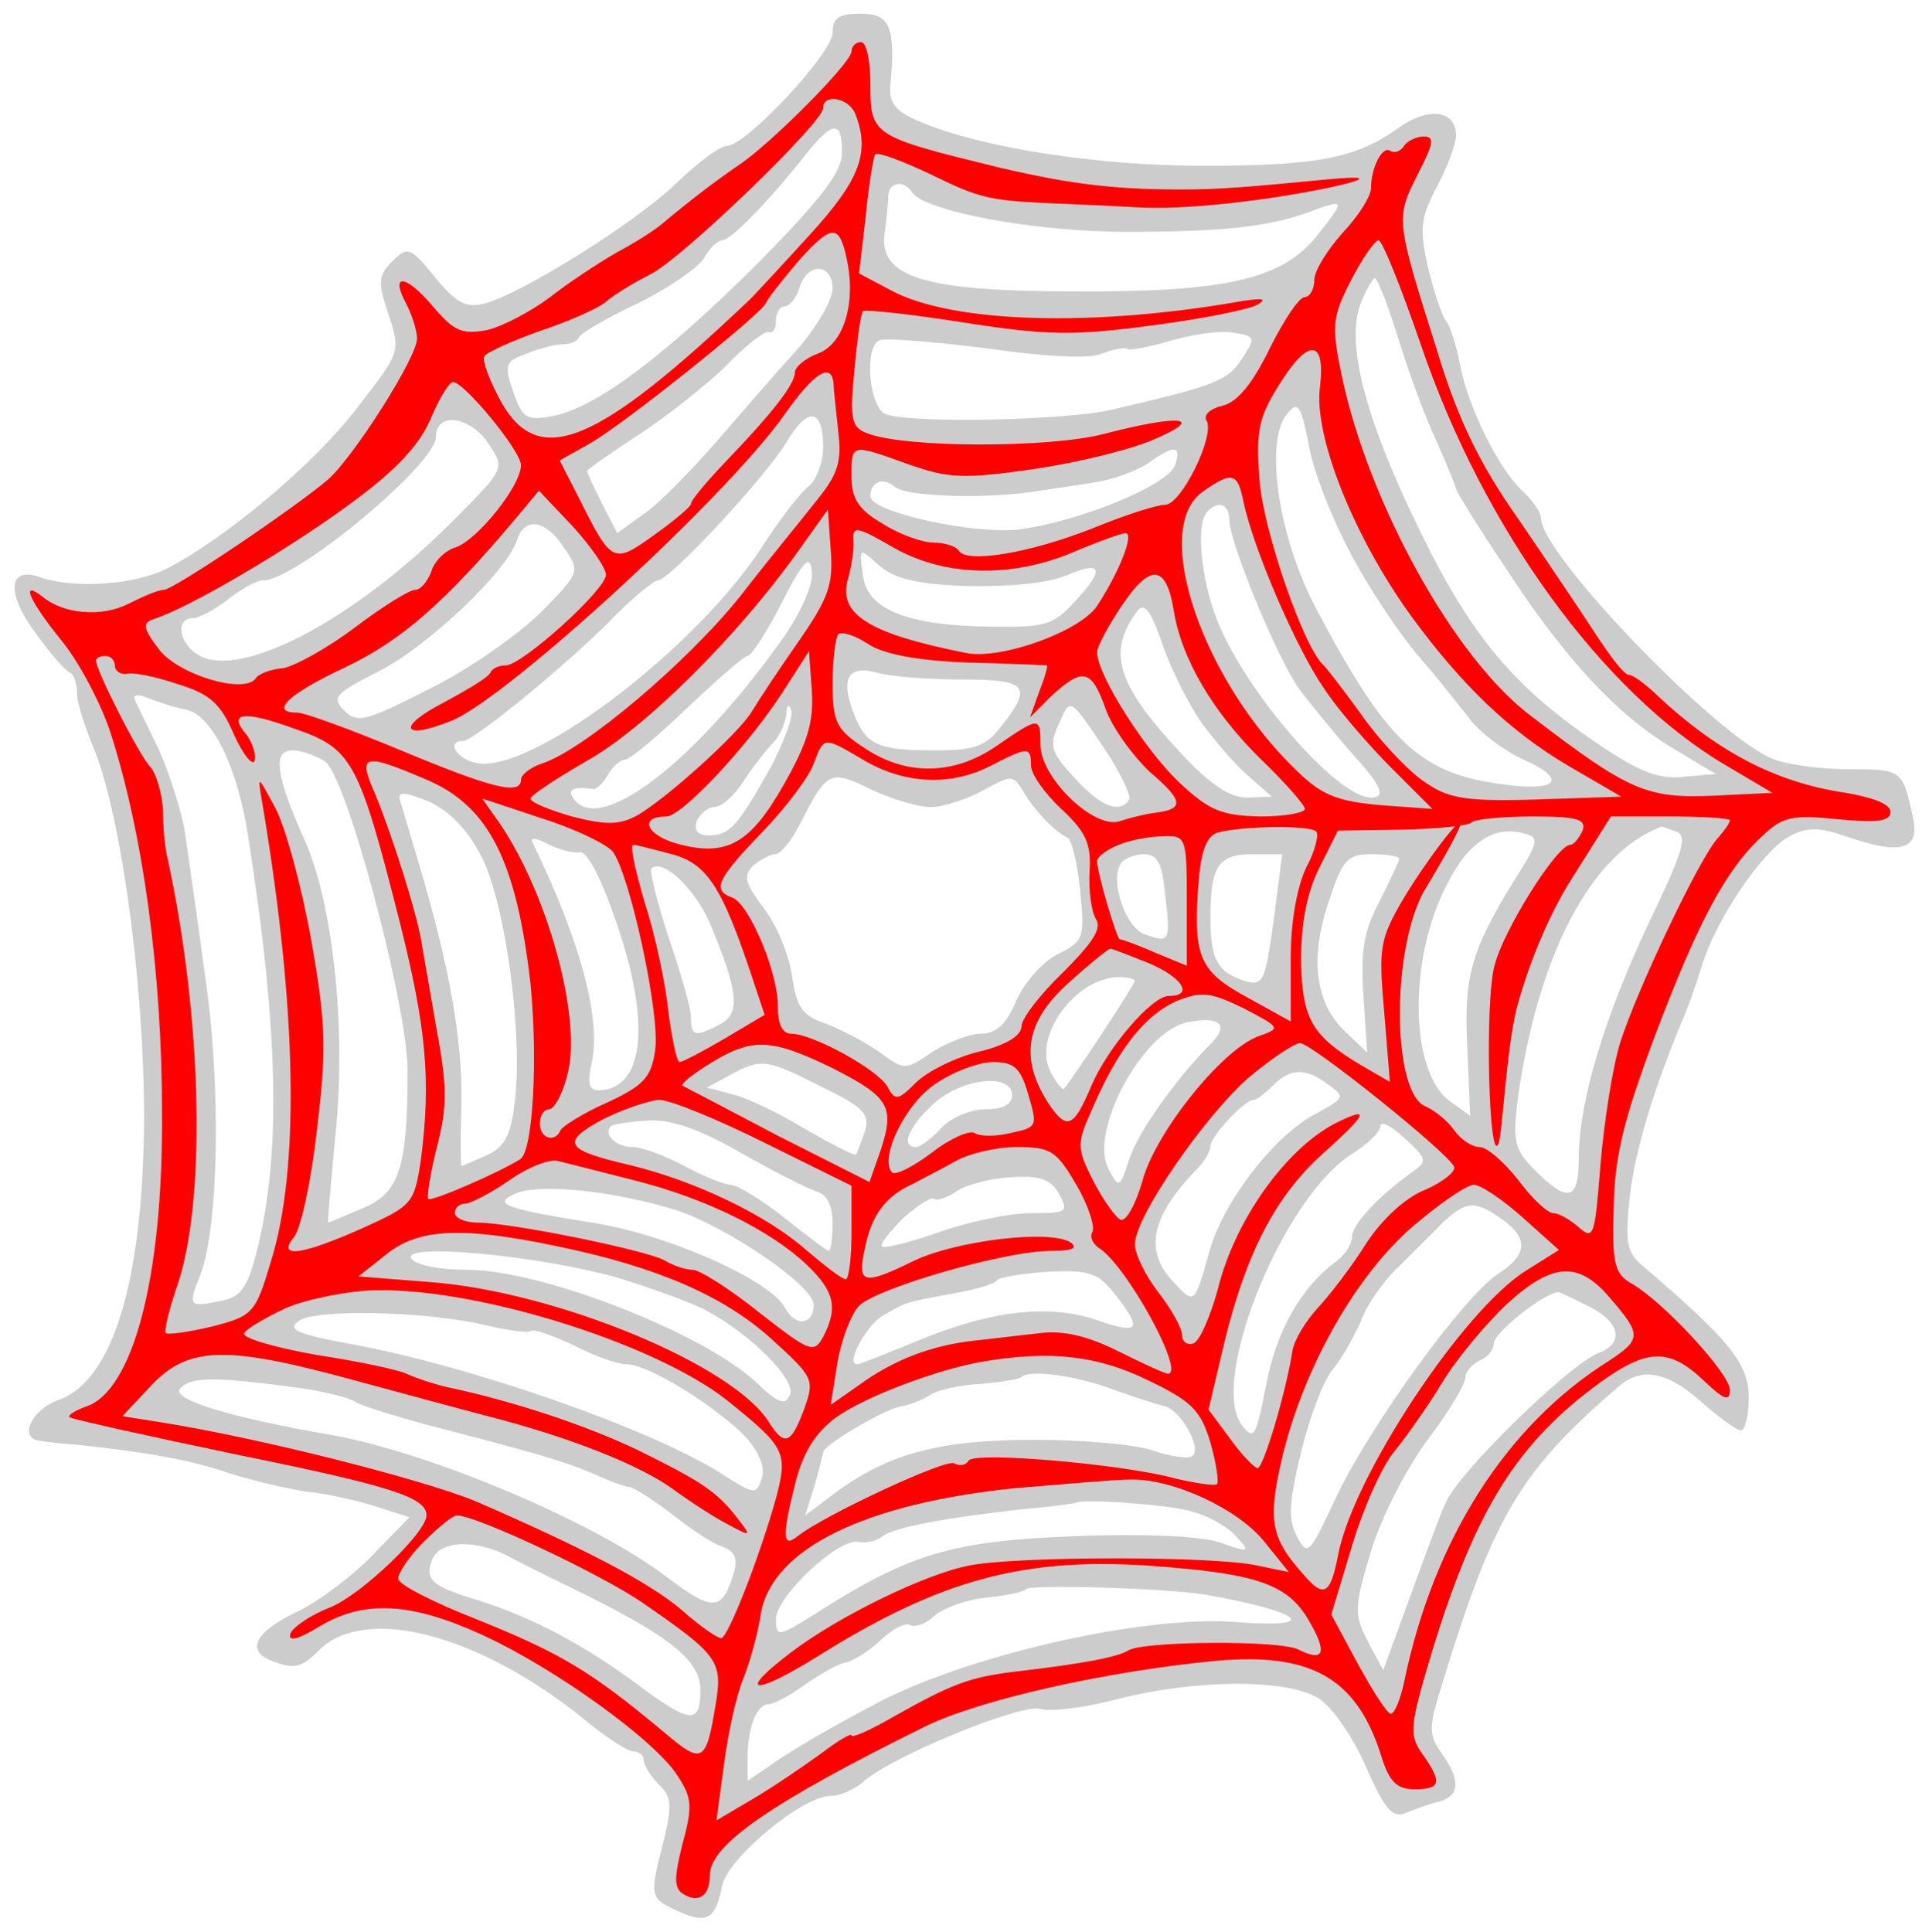
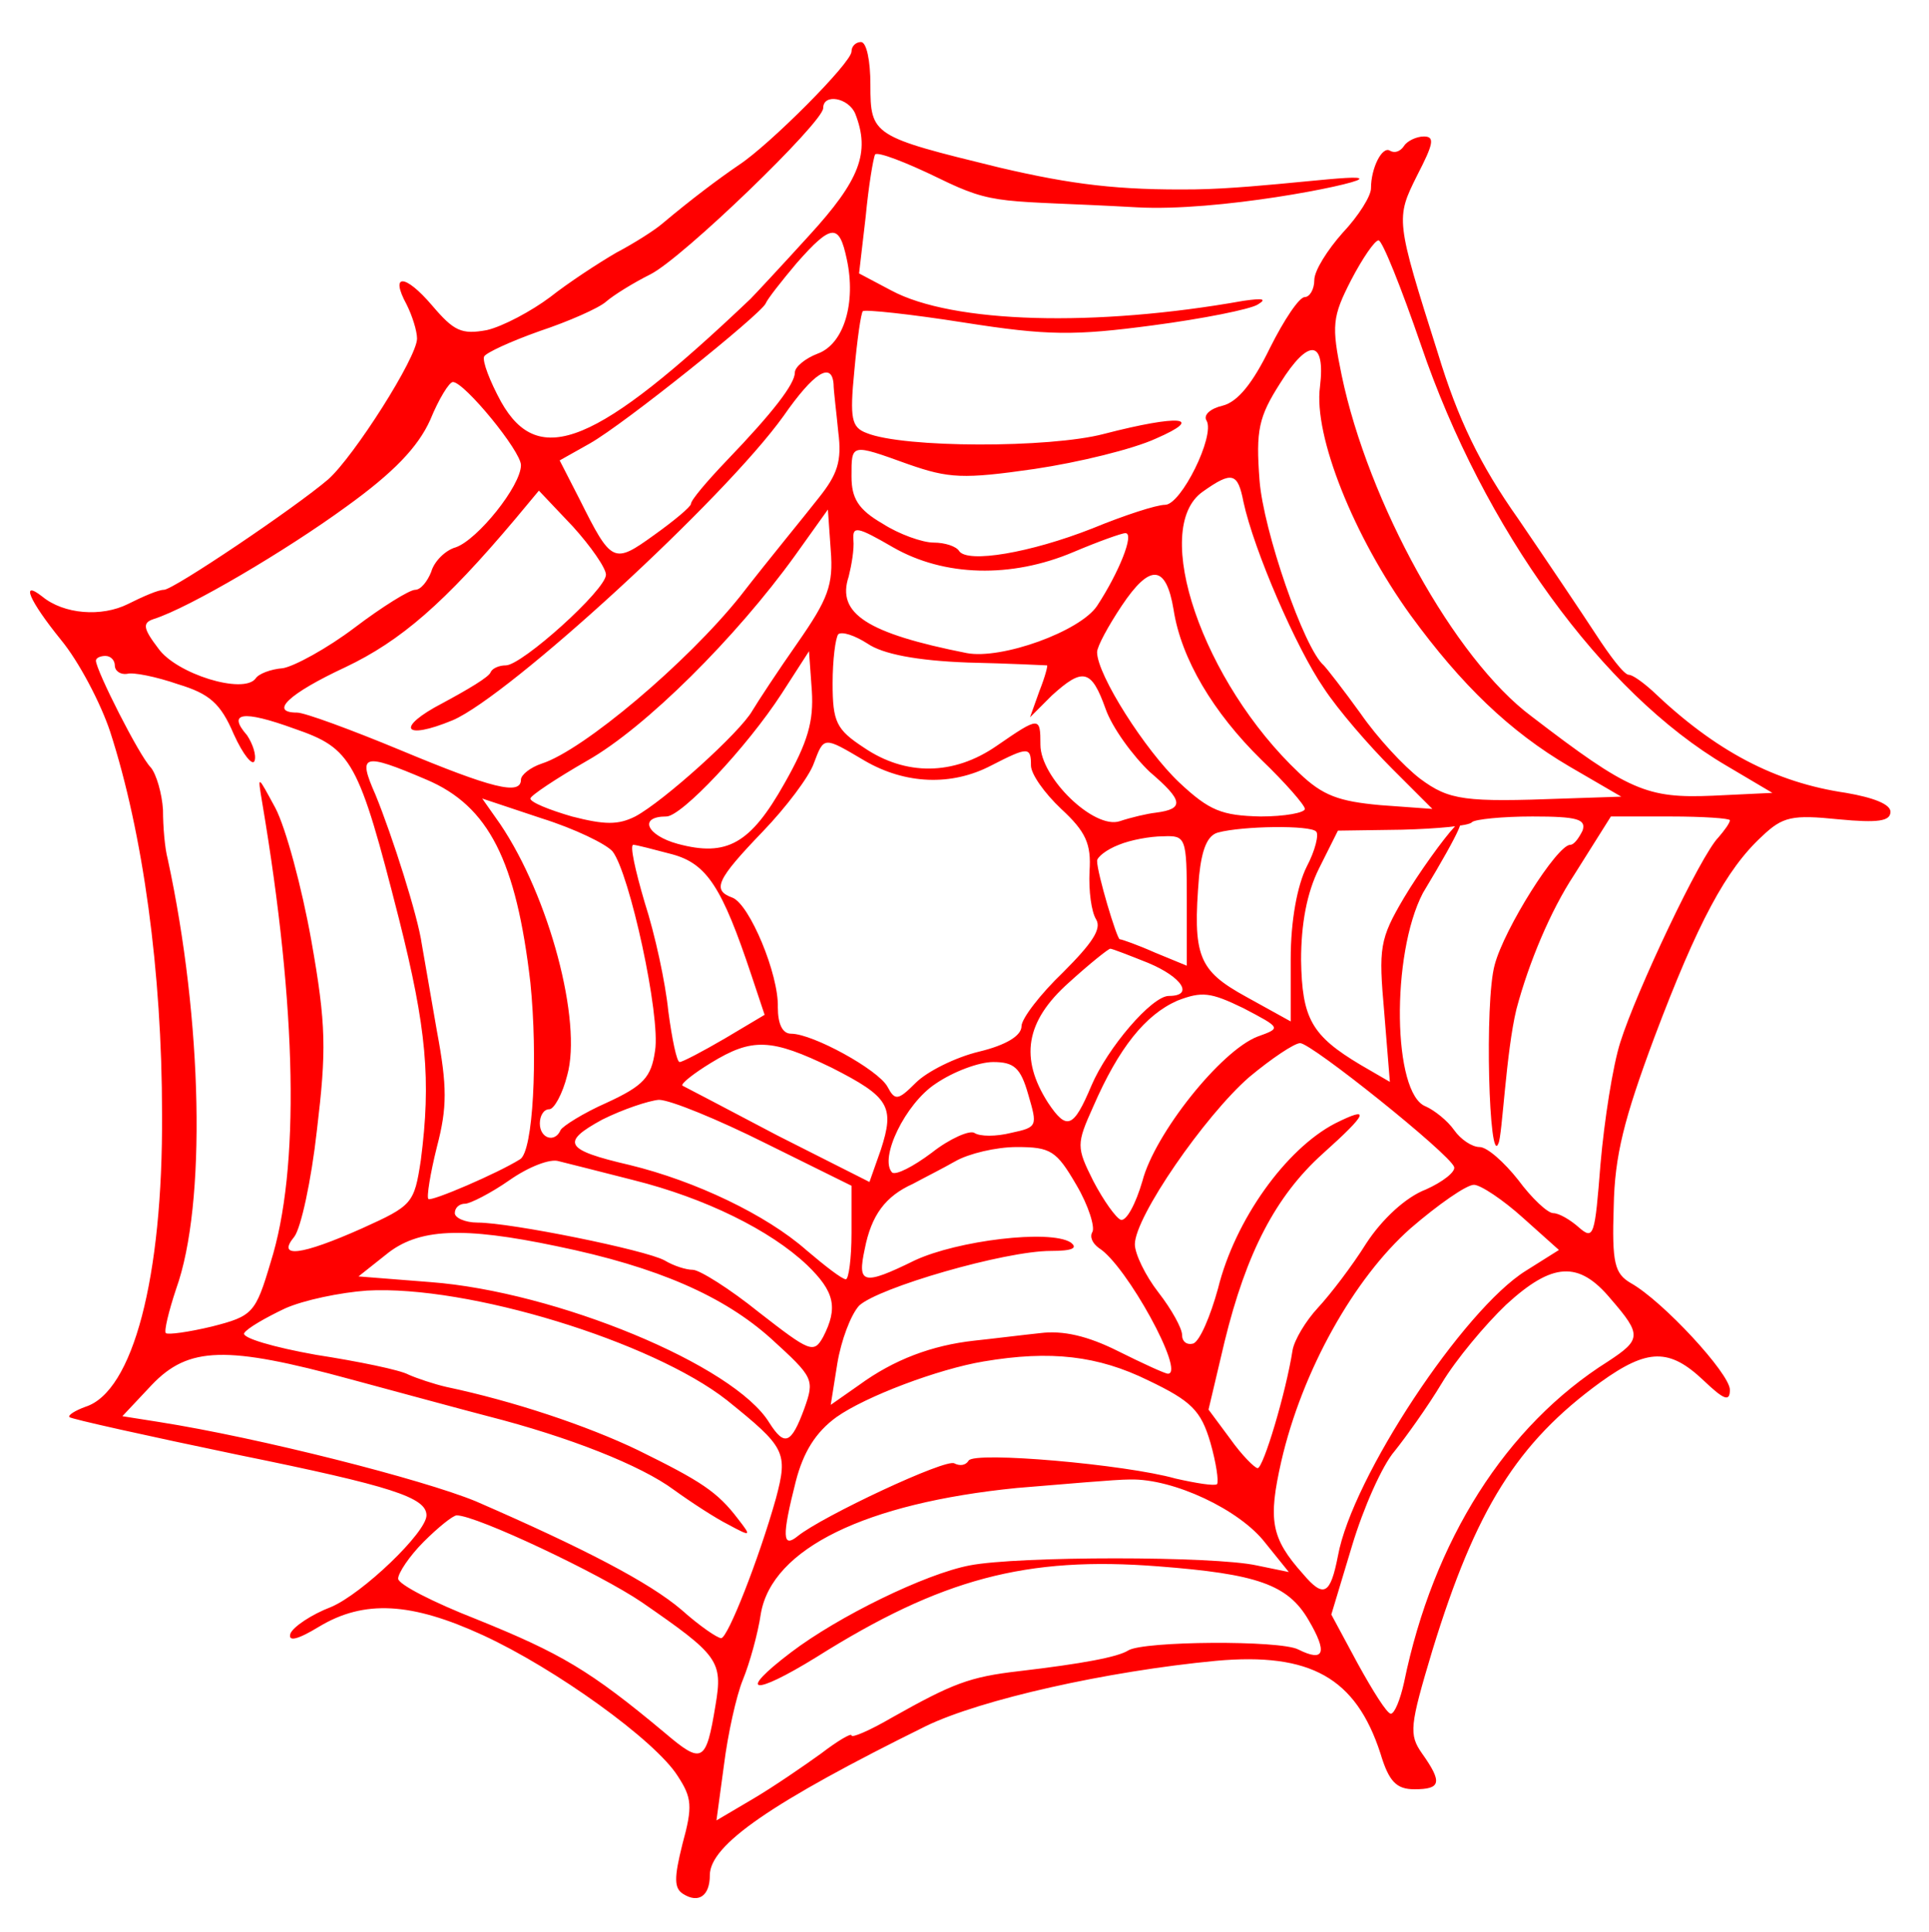
<svg xmlns="http://www.w3.org/2000/svg" version="1.1" viewBox="33.75 60.89 297 297.417" width="297" height="297.417">
  <g id="Spiderweb_Couped" fill-opacity="1" stroke-dasharray="none" stroke="none" stroke-opacity="1" fill="#ffff00">
    <title>Spiderweb Couped</title>
    <g id="Spiderweb_Couped: Layer 2">
      <title>Layer 2</title>
      <g id="Group_3">
        <g id="Graphic_5">
-           <path d="M 161.945 65.908 C 161.945 69.108 148.567 83.359 145.659 83.359 C 144.641 83.359 141.296 85.831 137.951 89.03 C 131.698 95.138 113.957 106.189 108.286 107.644 C 105.523 108.371 103.923 107.498 100.724 103.572 C 96.943 98.918 96.507 98.773 94.18 101.1 C 91.999 103.281 91.854 104.299 93.599 109.389 C 95.489 115.06 95.344 115.205 88.654 123.785 C 82.256 132.219 68.587 143.707 59.571 148.361 C 54.626 150.978 45.174 151.56 40.085 149.815 C 34.995 147.925 34.559 152.142 39.357 158.54 C 41.539 161.594 43.865 164.211 44.593 164.502 C 45.174 164.793 45.61 166.247 45.61 167.702 C 45.61 169.01 46.774 172.791 48.083 175.845 C 52.3 185.879 55.935 211.909 55.935 233.14 C 55.79 258.007 51.136 273.566 42.702 276.475 C 38.63 277.929 36.594 282.291 39.794 282.728 C 40.666 282.873 42.993 283.164 45.32 283.309 C 56.371 284.473 62.915 285.636 68.877 287.672 C 72.513 288.835 78.039 290.144 81.093 290.58 C 84.292 290.871 89.091 292.035 91.854 292.907 L 96.798 294.507 L 91.127 300.323 C 88.073 303.523 82.838 307.449 79.493 309.049 C 73.095 312.102 71.495 315.011 75.567 316.61 C 79.057 317.919 80.075 317.774 82.838 315.011 C 89.963 307.885 107.559 312.539 123.7 325.626 C 127.045 328.389 130.39 330.571 131.262 330.571 C 132.135 330.571 132.862 331.152 132.862 331.879 C 132.862 332.606 133.88 334.351 135.188 335.66 C 137.224 337.551 137.224 339.005 135.916 344.385 C 133.734 352.965 133.734 353.11 138.097 355.146 C 142.605 357.182 143.914 356.455 144.931 351.22 C 145.804 347.003 157.437 337.26 161.8 337.405 C 163.109 337.405 165.436 336.387 167.035 334.933 C 171.834 331.007 191.029 323.154 193.938 324.027 C 195.392 324.463 200.627 323.881 205.571 322.572 C 217.932 319.373 232.037 319.373 236.836 322.427 C 238.872 323.736 242.217 328.535 244.107 333.043 C 247.015 339.587 248.179 340.895 250.215 340.023 C 251.669 339.441 253.996 338.569 255.45 338.278 C 258.504 337.26 258.649 335.079 255.741 330.861 C 253.705 328.098 253.705 326.935 255.595 320.827 C 263.739 294.07 267.81 287.381 283.225 274.148 C 286.715 271.385 290.496 272.112 295.731 276.766 C 298.348 279.092 301.111 281.128 301.838 281.128 C 302.42 281.128 303.002 278.801 303.002 276.038 C 303.002 270.803 299.802 267.023 286.86 255.971 C 284.097 253.644 283.952 252.335 284.679 245.064 C 285.551 237.939 288.169 229.068 292.822 217.871 C 293.549 216.271 294.858 212.636 295.731 209.728 C 297.912 202.457 305.038 191.986 309.255 189.66 C 312.018 188.206 313.763 188.206 318.416 189.805 C 326.414 192.568 329.322 191.696 328.305 186.897 C 326.705 179.335 326.56 179.335 318.416 179.335 C 314.053 179.335 308.528 178.608 306.346 177.59 C 297.476 173.664 271.01 146.18 271.01 140.654 C 271.01 139.781 269.701 137.891 268.101 136.436 C 264.611 133.237 259.667 123.494 258.504 116.805 C 257.922 114.042 257.049 110.988 256.322 110.261 C 255.741 109.389 254.432 105.608 253.559 101.827 C 252.251 95.865 252.541 94.265 255.013 89.612 C 256.613 86.558 257.922 83.068 257.922 81.759 C 257.922 77.833 253.705 77.251 249.051 80.596 C 242.507 85.249 236.691 86.412 218.95 86.412 C 202.517 86.412 185.067 83.649 175.615 79.723 C 171.689 78.124 170.671 76.815 170.816 74.343 C 171.689 65.036 170.816 63 166.308 63 C 162.963 63 161.945 63.582 161.945 65.908 Z M 62.479 170.174 L 62.479 170.174 C 66.405 171.046 70.332 179.044 71.931 189.514 C 76.73 220.052 77.021 238.811 73.24 253.789 C 71.786 259.315 70.768 260.624 67.714 261.206 C 62.77 262.224 62.624 262.078 64.66 256.989 C 67.423 249.572 67.86 227.614 65.242 210.6 C 64.079 201.73 62.624 191.986 62.188 188.787 C 61.607 185.588 59.861 180.062 58.262 176.427 C 56.517 172.791 54.772 169.301 54.481 168.574 C 54.19 167.847 55.063 167.702 56.662 168.429 C 58.262 169.01 60.734 169.883 62.479 170.174 Z M 83.856 178.172 L 83.856 178.172 C 87.2 180.789 96.507 215.69 96.507 225.724 C 96.507 240.847 95.198 244.628 89.527 246.955 C 86.764 248.118 84.437 249.136 84.292 249.136 C 84.146 249.136 84.728 242.738 85.455 235.03 C 87.055 219.18 85.019 199.984 80.656 190.241 C 76.148 180.208 75.712 176.427 78.766 176.427 C 80.22 176.427 82.547 177.299 83.856 178.172 Z M 107.85 192.714 L 107.85 192.714 C 111.631 199.984 114.394 220.925 112.939 231.104 C 112.358 235.757 111.34 237.648 108.577 238.811 C 106.686 239.684 104.941 240.411 104.796 240.411 C 104.65 240.411 104.65 236.048 104.796 230.668 C 104.941 221.07 103.051 210.018 98.252 193.877 C 96.943 189.514 95.635 185.006 95.344 184.134 C 94.907 182.68 96.071 182.825 99.706 184.279 C 102.905 185.733 105.668 188.496 107.85 192.714 Z M 122.973 192.132 L 122.973 192.132 C 124.137 191.841 126.318 196.058 128.79 203.329 C 134.025 218.744 132.862 228.632 125.882 228.777 C 124.427 228.777 124.137 227.614 124.864 224.415 C 126.318 217.726 123.119 205.801 115.702 190.532 C 115.411 189.805 116.429 189.951 118.029 190.823 C 119.774 191.696 121.955 192.277 122.973 192.132 Z M 143.041 203.038 L 143.041 203.038 C 147.404 213.508 147.84 216.853 144.641 218.598 C 140.714 220.634 140.133 220.489 140.133 217.435 C 140.133 216.126 138.533 210.6 136.643 205.074 C 134.898 199.694 133.734 195.04 134.025 194.604 C 135.77 193.004 140.714 197.658 143.041 203.038 Z M 174.161 90.484 L 174.161 90.484 C 176.051 93.393 192.92 96.592 207.316 96.592 C 222.585 96.592 229.565 95.719 235.673 93.393 C 240.908 91.502 240.908 91.647 236.545 97.173 C 231.165 103.863 222.731 105.899 199.027 105.753 C 176.051 105.753 169.071 103.572 169.944 96.883 C 170.234 94.701 170.525 91.938 170.525 90.92 C 170.671 88.885 172.997 88.594 174.161 90.484 Z M 224.912 116.223 L 224.912 116.223 C 222.731 119.568 220.695 120.295 205.135 123.93 C 197.864 125.675 173.87 126.112 170.089 124.658 C 167.617 123.64 166.744 114.624 169.071 113.315 C 169.798 112.879 177.069 113.46 185.212 114.478 C 194.374 115.787 201.354 116.223 203.39 115.351 C 205.28 114.624 207.025 114.333 207.316 114.624 C 207.607 114.915 210.661 114.333 214.151 113.315 C 217.641 112.297 222.003 111.715 223.894 112.152 C 227.093 112.733 227.093 112.879 224.912 116.223 Z M 214.732 132.365 L 214.732 132.365 C 214.005 135.419 200.336 141.09 190.738 142.399 C 184.049 143.271 167.762 139.781 167.762 137.309 C 167.762 135.128 169.653 134.255 171.543 135.855 C 173.434 137.454 186.376 137.745 193.938 136.436 C 195.973 136.146 199.754 135.564 202.517 135.128 C 205.28 134.691 208.77 133.383 210.515 132.219 C 214.587 129.311 215.605 129.456 214.732 132.365 Z M 163.4 84.377 L 163.4 84.377 C 163.4 87.285 160.346 91.357 150.748 101.1 C 136.352 115.496 125.591 123.64 118.902 124.948 C 114.83 125.675 114.248 125.385 112.794 121.313 C 111.34 117.096 111.485 116.514 114.83 115.351 C 116.866 114.478 119.338 113.897 120.501 113.897 C 121.519 113.897 122.682 113.46 122.973 112.733 C 123.264 112.152 127.19 109.825 131.844 107.644 C 136.352 105.462 141.005 102.263 142.023 100.809 C 142.896 99.209 144.204 97.9 144.931 97.9 C 146.24 97.9 152.057 91.938 157.583 84.958 C 161.945 79.432 163.4 79.287 163.4 84.377 Z M 161.945 105.317 L 161.945 105.317 C 161.945 107.062 159.473 111.279 156.565 114.624 C 153.511 117.968 147.985 124.367 144.204 128.729 C 140.278 133.237 135.334 138.327 133.007 139.927 L 128.79 142.98 L 126.463 138.472 C 125.155 135.855 124.137 133.674 124.137 133.383 C 124.137 133.237 127.772 130.62 132.28 127.711 C 136.643 124.803 142.75 120.004 145.659 117.096 C 148.567 114.042 151.475 111.861 152.057 112.006 C 152.784 112.297 153.22 111.424 153.22 110.261 C 153.22 109.098 153.802 108.08 154.529 108.08 C 155.256 108.08 156.42 106.771 156.856 105.171 C 158.019 101.245 161.945 101.391 161.945 105.317 Z M 160.491 129.747 L 160.491 129.747 C 160.491 132.074 159.473 134.837 158.165 135.855 C 156.856 136.873 153.657 141.09 151.039 145.162 C 140.714 161.012 114.975 180.498 106.832 178.317 C 103.923 177.59 102.469 174.972 105.087 174.972 C 106.686 174.972 121.664 162.757 128.499 155.632 C 131.408 152.723 134.461 150.251 135.043 150.251 C 136.788 150.251 151.33 134.691 154.82 129.02 C 158.165 123.349 160.491 123.785 160.491 129.747 Z M 120.647 145.307 L 120.647 145.307 C 123.119 148.942 122.973 149.088 117.156 155.05 C 113.812 158.395 106.25 163.775 100.142 166.829 C 90.109 171.919 88.8 172.355 86.764 170.319 C 84.728 168.283 85.31 167.702 92.144 164.211 C 99.561 160.431 111.776 148.942 113.376 143.998 C 114.539 140.363 117.884 140.944 120.647 145.307 Z M 109.013 129.311 L 109.013 129.311 C 111.485 132.946 111.485 133.092 103.633 140.944 C 88.654 156.068 71.204 165.375 64.515 161.885 C 61.316 160.14 60.589 156.068 63.497 156.068 C 64.369 156.068 66.842 154.759 68.877 153.16 C 70.913 151.56 73.24 150.251 74.258 150.251 C 79.348 150.251 100.87 132.365 100.87 128.148 C 100.87 124.221 106.25 124.948 109.013 129.311 Z M 154.529 158.831 L 154.529 158.831 C 140.714 178.463 125.736 189.805 121.955 183.698 C 121.083 182.389 122.101 181.953 125.155 182.389 C 125.591 182.389 126.609 181.516 127.336 180.208 C 128.063 178.899 129.226 177.881 129.953 177.881 C 130.68 177.881 135.043 174.245 139.551 169.883 C 144.204 165.52 148.276 161.885 148.858 161.885 C 149.439 161.885 151.766 158.249 154.093 153.741 C 157.437 147.197 158.455 146.18 158.746 148.797 C 159.037 150.688 157.292 154.759 154.529 158.831 Z M 182.595 151.124 L 182.595 151.124 C 189.139 151.269 194.956 150.688 197.864 149.524 C 203.535 147.052 203.971 148.506 199.027 153.741 C 195.973 157.086 194.519 157.522 186.376 157.377 C 173.434 157.231 167.181 154.759 166.599 149.379 C 166.017 145.162 166.017 145.162 169.071 147.925 C 171.398 149.96 174.742 150.833 182.595 151.124 Z M 182.013 165.52 L 182.013 165.52 C 191.902 165.52 192.774 166.538 187.975 172.646 C 185.503 175.845 183.904 176.427 177.505 176.427 C 168.78 176.427 167.035 175.554 165.145 170.61 C 163.109 165.229 164.418 163.194 168.926 164.502 C 171.107 165.084 176.924 165.52 182.013 165.52 Z M 152.493 178.899 L 152.493 178.899 C 147.258 188.206 146.095 189.514 142.896 189.514 C 141.151 189.514 140.569 188.787 141.005 187.333 C 141.587 186.17 142.75 185.152 143.768 185.152 C 144.786 185.152 146.822 183.407 148.276 181.08 C 149.73 178.899 151.766 176.281 152.784 175.263 C 153.802 174.245 154.675 172.209 154.82 170.901 C 154.82 169.447 155.256 169.156 155.547 170.174 C 155.983 171.046 154.529 174.972 152.493 178.899 Z M 249.051 113.024 L 249.051 113.024 C 250.651 118.259 253.268 125.385 255.013 129.02 C 256.613 132.656 257.922 135.855 257.922 136.146 C 257.922 136.436 261.266 141.962 265.484 148.215 C 274.645 162.321 282.788 171.046 291.368 176.136 L 297.912 180.062 L 292.968 180.498 C 289.332 180.935 286.279 179.771 280.607 175.99 C 267.083 166.974 260.539 159.267 252.541 142.98 C 243.962 125.53 240.908 113.751 243.235 107.644 C 244.107 105.462 245.125 103.717 245.416 103.717 C 245.852 103.717 247.452 107.934 249.051 113.024 Z M 242.362 147.343 L 242.362 147.343 C 245.27 152.578 249.778 159.267 252.396 162.176 C 255.013 165.229 258.358 169.447 259.958 171.482 C 261.412 173.518 265.193 176.427 268.392 177.881 C 275.518 181.08 273.336 182.97 264.175 181.516 C 252.105 179.771 247.015 174.682 236.4 154.614 C 230.583 143.707 228.402 128.875 231.892 124.658 C 233.637 122.476 234.073 123.203 235.382 130.038 C 236.254 134.401 239.454 142.108 242.362 147.343 Z M 223.021 140.944 L 223.021 140.944 C 223.021 144.289 230.292 162.03 233.782 166.974 C 235.527 169.301 239.017 173.518 241.49 176.427 C 246.434 181.807 247.306 183.698 244.834 183.698 C 239.599 183.698 225.493 167.411 221.131 156.359 C 218.659 150.106 217.786 141.381 219.677 139.636 C 221.276 137.891 223.021 138.472 223.021 140.944 Z M 218.659 172.064 L 218.659 172.064 C 220.695 174.827 223.894 178.608 225.93 180.353 L 229.565 183.552 L 225.784 183.698 C 223.021 183.698 219.968 181.662 215.169 176.427 C 205.717 166.247 204.117 161.158 208.916 154.905 C 209.934 153.596 210.952 154.905 212.697 159.994 C 214.005 163.921 216.768 169.301 218.659 172.064 Z M 203.971 176.427 L 203.971 176.427 C 206.298 179.917 207.898 183.407 207.607 183.988 C 206.153 186.315 203.099 185.006 199.173 180.644 C 195.537 176.717 195.246 175.7 196.701 172.5 C 198.591 168.283 198.3 167.992 203.971 176.427 Z M 177.069 185.152 L 177.069 185.152 C 178.959 185.152 182.595 183.988 185.212 182.534 C 189.43 180.208 189.72 180.208 191.175 182.534 C 192.774 185.443 196.264 189.078 198.009 189.805 C 198.736 189.951 199.609 193.731 200.045 197.949 C 200.772 205.365 200.627 205.801 196.555 207.837 C 194.228 209 191.32 212.345 190.157 215.108 C 188.703 218.598 187.103 220.052 184.776 220.052 C 183.031 220.052 179.687 221.361 177.36 222.815 C 173.143 225.724 172.997 225.724 169.071 222.815 C 166.744 221.216 163.109 219.325 160.782 218.453 C 157.292 217.289 156.42 215.981 155.692 211.182 C 155.256 207.982 153.366 203.329 151.33 200.712 C 148.422 196.785 148.131 195.767 149.73 194.168 C 150.748 193.295 152.348 192.423 153.075 192.423 C 153.947 192.423 155.692 190.241 157.001 187.624 C 161.073 179.626 161.509 179.335 167.762 182.389 C 170.816 183.843 175.033 185.152 177.069 185.152 Z M 267.229 195.913 L 267.229 195.913 C 260.249 207.11 259.085 211.182 259.667 222.234 L 260.103 232.704 L 256.904 230.377 C 250.796 225.869 250.506 208.419 256.613 196.931 C 259.812 190.532 263.884 187.915 268.392 189.223 C 270.719 189.805 270.719 190.387 267.229 195.913 Z M 291.804 188.933 L 291.804 188.933 C 293.695 189.514 292.822 192.132 287.587 203.038 C 280.753 217.58 276.826 230.522 276.826 239.248 C 276.826 245.646 275.227 246.228 270.137 241.138 C 266.938 237.939 266.647 236.63 267.374 230.522 C 270.428 207.982 278.717 192.277 289.478 188.206 C 289.623 188.06 290.641 188.496 291.804 188.933 Z M 249.197 193.15 L 249.197 193.15 C 249.197 193.441 247.743 196.494 246.143 199.694 C 243.671 204.347 243.235 207.401 243.671 214.236 L 244.252 222.961 L 240.908 219.761 C 236.254 215.399 235.382 208.564 238.29 199.839 C 240.472 193.15 241.199 192.423 244.98 192.423 C 247.306 192.423 249.197 192.714 249.197 193.15 Z M 229.856 202.602 L 229.856 202.602 C 228.547 212.054 228.256 212.781 225.348 211.909 C 221.276 210.6 220.113 208.71 220.113 202.311 C 220.113 194.313 221.276 192.423 226.511 192.423 L 231.165 192.423 L 229.856 202.602 Z M 213.133 198.53 L 213.133 198.53 C 214.005 205.947 213.86 206.092 210.079 204.783 C 207.171 203.911 204.553 196.64 206.298 193.877 C 206.734 193.15 208.334 192.423 209.934 192.423 C 211.97 192.423 212.697 193.877 213.133 198.53 Z M 208.479 211.909 L 208.479 211.909 C 208.479 212.49 198.591 227.469 197.573 228.487 C 197.282 228.777 196.41 227.614 195.537 226.014 C 192.629 220.634 199.173 211.473 206.007 211.327 C 207.316 211.327 208.479 211.618 208.479 211.909 Z M 220.404 221.361 L 220.404 221.361 C 214.878 226.887 209.061 235.03 207.607 239.393 C 206.153 243.901 206.007 243.901 204.408 240.847 C 201.354 235.176 209.643 219.761 216.477 218.307 C 221.422 217.289 223.021 218.598 220.404 221.361 Z M 160.2 228.196 L 160.2 228.196 C 166.744 231.395 167.762 232.413 166.89 235.176 C 166.308 236.775 165.726 238.375 165.581 238.666 C 165.436 238.957 161.8 237.066 157.728 234.74 C 153.657 232.267 148.567 229.795 146.386 229.359 L 142.605 228.341 L 146.095 226.451 C 150.894 223.833 151.621 223.833 160.2 228.196 Z M 238.29 227.905 L 238.29 227.905 C 240.908 229.795 240.762 229.941 236.545 232.267 C 230.147 235.467 222.149 245.791 219.968 253.499 C 217.641 261.933 217.641 261.787 214.296 258.152 C 209.788 253.353 211.097 247.973 218.223 240.702 C 219.24 239.684 220.113 238.084 220.113 237.357 C 220.113 235.903 225.348 230.232 226.802 230.232 C 227.238 230.232 228.547 229.214 229.711 228.05 C 232.474 225.287 234.8 225.287 238.29 227.905 Z M 251.087 241.429 L 251.087 241.429 C 245.998 245.064 241.926 249.427 241.926 251.317 C 241.926 252.481 240.762 254.226 239.308 255.244 C 234.073 259.17 230.292 265.714 228.693 274.148 C 227.093 282.291 226.802 282.728 224.912 280.256 C 219.822 273.276 231.601 244.628 242.217 238.375 C 244.398 236.921 246.288 235.176 246.288 234.303 C 246.288 233.431 247.888 234.158 250.069 236.194 C 253.559 239.393 253.559 239.684 251.087 241.429 Z M 189.575 229.504 L 189.575 229.504 C 189.575 230.959 188.121 231.686 185.503 231.686 C 183.177 231.686 180.123 232.995 178.669 234.594 C 177.214 236.194 175.469 237.503 174.742 237.503 C 172.416 237.503 173.579 234.449 177.36 230.959 C 181.722 226.887 189.575 226.014 189.575 229.504 Z M 147.549 238.23 L 147.549 238.23 C 152.639 241.138 158.019 243.901 159.473 244.337 C 161.073 244.773 161.945 246.518 161.945 249.281 C 161.945 251.608 161.655 253.499 161.364 253.499 C 161.073 253.499 158.019 251.172 154.529 248.409 C 151.039 245.646 147.258 243.319 146.24 243.319 C 145.368 243.319 142.023 242.011 139.115 240.411 C 136.061 238.811 132.571 237.503 131.117 237.503 C 128.645 237.503 126.609 235.612 127.772 234.303 C 128.063 234.012 130.68 233.576 133.298 233.431 C 136.788 233.14 141.151 234.594 147.549 238.23 Z M 196.846 244.773 L 196.846 244.773 C 198.3 247.536 198.009 247.682 192.483 247.682 C 189.284 247.682 182.886 248.991 178.378 250.59 C 173.87 252.19 169.798 253.208 169.507 252.772 C 169.216 252.481 170.671 250.59 172.852 248.409 C 175.179 246.373 177.214 245.064 177.651 245.501 C 177.942 245.791 179.541 245.355 180.995 244.337 C 182.45 243.319 186.23 242.301 189.43 242.156 C 193.938 241.865 195.537 242.447 196.846 244.773 Z M 205.426 260.188 L 205.426 260.188 C 209.788 265.714 209.207 266.441 202.517 264.114 C 195.101 261.642 186.23 262.66 174.742 267.459 C 170.089 269.349 166.163 270.949 165.726 270.949 C 163.836 270.949 167.181 264.841 169.798 263.387 C 173.434 261.351 172.706 261.497 180.559 260.042 C 183.904 259.461 186.958 258.588 187.248 258.007 C 187.539 257.57 191.175 256.989 195.101 256.698 C 201.499 256.407 202.808 256.843 205.426 260.188 Z M 137.951 247.246 L 137.951 247.246 C 145.804 249.863 159.037 258.879 159.037 261.787 C 159.037 264.841 156.274 265.277 154.675 262.369 C 152.493 258.007 136.352 250.881 124.864 249.136 C 111.194 246.955 109.449 246.228 113.23 244.628 C 117.011 243.028 128.645 244.337 137.951 247.246 Z M 264.902 248.554 L 264.902 248.554 C 269.119 251.463 268.974 254.08 264.466 256.989 C 259.085 260.479 244.834 280.256 239.599 291.162 C 235.382 300.178 235.091 300.614 233.492 297.56 C 232.037 294.943 232.183 292.325 234.073 284.473 C 235.382 279.092 237.563 273.276 239.017 271.676 C 240.326 270.076 242.217 266.732 243.235 264.405 C 244.107 261.933 246.725 258.152 248.906 256.116 C 251.087 253.935 254.141 250.881 255.741 249.281 C 259.376 245.791 260.83 245.646 264.902 248.554 Z M 128.645 257.57 L 128.645 257.57 C 133.88 259.17 139.987 261.351 142.459 262.66 C 149.294 266.295 156.274 273.276 155.402 275.602 C 154.675 277.347 153.657 277.056 150.312 273.857 C 142.169 266.15 117.156 256.407 105.668 256.407 C 101.451 256.407 97.67 255.68 97.089 254.662 C 95.489 252.19 116.72 254.226 128.645 257.57 Z M 278.717 262.224 L 278.717 262.224 C 283.225 264.55 283.806 267.75 279.88 269.204 C 275.372 270.949 258.067 287.817 256.322 292.325 C 255.304 294.507 252.832 301.341 250.651 307.304 L 246.725 318.065 L 244.398 313.702 C 242.217 309.485 242.217 308.467 244.834 299.742 C 246.434 294.507 250.215 287.09 253.559 282.582 C 256.759 278.365 259.376 274.003 259.376 272.985 C 259.376 272.112 260.394 270.949 261.557 270.367 C 262.721 269.931 263.739 268.768 263.739 267.75 C 263.739 266.005 272.318 259.315 273.918 259.897 C 274.354 260.042 276.39 261.06 278.717 262.224 Z M 108.722 264.987 L 108.722 264.987 C 111.921 265.714 114.975 266.15 115.411 265.859 C 115.993 265.423 118.902 266.586 122.101 268.04 C 125.155 269.64 128.79 270.949 130.244 270.949 C 133.589 270.949 144.059 277.493 148.567 282.146 C 150.603 284.473 151.621 286.799 151.039 288.545 C 150.167 291.162 149.876 291.017 144.641 287.672 C 133.734 280.837 106.25 271.24 88.073 267.895 C 79.348 266.295 77.893 265.568 79.784 264.26 C 82.401 262.369 99.852 262.805 108.722 264.987 Z M 79.784 274.584 L 79.784 274.584 C 83.856 275.166 87.782 276.184 88.509 276.766 C 89.382 277.347 94.18 278.801 99.415 280.256 C 115.702 284.473 120.356 285.782 125.155 287.817 C 127.627 288.981 130.099 289.853 130.68 289.853 C 131.262 289.853 134.17 291.744 137.079 293.925 C 139.987 296.252 143.477 298.578 144.931 299.015 C 146.967 299.742 147.404 300.905 146.677 303.232 C 144.931 309.049 143.477 309.049 136.352 303.668 C 125.3 295.234 100.142 284.618 84.874 281.855 C 68.877 279.092 60.152 276.329 61.461 274.73 C 63.061 272.839 66.842 272.839 79.784 274.584 Z M 204.844 274.73 L 204.844 274.73 C 208.043 275.893 211.679 277.056 212.842 277.347 C 215.605 277.784 219.24 284.618 217.059 285.2 C 216.332 285.491 213.569 285.054 211.097 284.182 C 208.625 283.309 200.481 282.582 193.065 282.582 C 178.523 282.582 170.671 284.618 162.382 290.726 L 157.728 294.216 L 159.183 289.562 C 159.91 286.945 160.491 284.618 160.491 284.473 C 160.491 283.455 169.798 277.929 172.27 277.493 C 173.87 277.202 176.051 276.329 177.069 275.602 C 177.942 275.021 181.286 274.148 184.485 274.003 C 187.685 273.712 190.593 273.276 190.884 272.985 C 192.193 271.676 199.318 272.694 204.844 274.73 Z M 216.768 293.489 L 216.768 293.489 C 219.386 294.07 222.585 295.815 223.894 297.27 C 226.366 299.887 226.221 300.033 221.713 298.433 C 218.804 297.415 210.37 296.979 199.318 297.415 C 180.414 298.142 173.87 300.033 159.328 309.339 C 153.511 312.975 153.22 312.975 153.22 310.212 C 153.22 306.722 162.818 297.706 165.872 298.288 C 167.035 298.578 168.78 298.142 169.653 297.415 C 171.398 296.106 178.669 294.652 191.756 293.198 C 195.828 292.907 199.173 292.325 199.318 292.325 C 199.9 291.598 212.697 292.471 216.768 293.489 Z M 219.386 306.431 L 219.386 306.431 C 234.219 309.049 237.418 311.666 224.185 310.648 C 209.934 309.485 181.868 315.883 167.908 323.59 C 161.8 326.79 155.111 330.716 152.929 332.316 L 148.858 335.079 L 148.858 331.443 C 148.858 326.79 150.312 323.3 152.057 323.3 C 152.784 323.3 155.402 321.991 157.728 320.246 C 160.055 318.646 162.818 317.047 163.836 316.901 C 164.854 316.756 167.326 315.302 169.216 313.557 C 170.961 311.812 173.143 310.648 173.87 311.084 C 174.597 311.521 176.342 310.939 177.651 309.63 C 179.105 308.467 182.595 307.158 185.649 306.867 C 188.703 306.576 191.465 305.995 191.756 305.558 C 192.483 304.831 213.424 305.413 219.386 306.431 Z M 112.212 300.614 L 112.212 300.614 C 114.394 301.778 118.465 303.813 121.228 305.122 C 136.788 312.684 141.587 316.465 141.587 321.118 C 141.587 326.353 140.133 326.353 132.28 320.537 C 123.7 314.138 115.702 309.921 107.413 307.304 C 100.142 305.122 99.125 304.104 100.288 301.05 C 101.451 297.997 107.123 297.851 112.212 300.614 Z" fill="#cccccc" />
-         </g>
+           </g>
        <g id="Graphic_4">
          <path d="M 167.762 73.906 C 167.762 70.271 167.181 67.363 166.308 67.363 C 165.581 67.363 164.854 67.944 164.854 68.817 C 164.854 70.562 152.202 83.213 147.549 86.267 C 144.35 88.448 140.278 91.502 135.77 95.283 C 134.607 96.301 131.408 98.337 128.645 99.791 C 125.882 101.391 121.228 104.444 118.465 106.626 C 115.557 108.807 111.194 111.134 108.722 111.715 C 104.796 112.442 103.633 111.861 100.288 107.934 C 96.071 102.99 93.744 102.99 96.362 107.789 C 97.234 109.534 97.961 111.861 97.961 113.024 C 97.961 115.932 88.218 131.201 84.292 134.691 C 79.202 139.054 60.443 151.705 58.989 151.705 C 58.116 151.705 55.79 152.723 53.463 153.887 C 49.391 155.923 43.575 155.486 40.23 152.723 C 36.885 150.106 38.194 153.305 43.138 159.413 C 45.901 162.757 49.246 169.156 50.7 173.518 C 55.79 189.223 58.698 210.6 58.698 232.413 C 58.844 257.716 54.19 275.166 46.919 277.493 C 45.32 278.074 44.156 278.801 44.447 279.092 C 44.738 279.383 56.517 282.001 70.477 284.909 C 94.035 289.708 99.415 291.453 99.415 294.216 C 99.415 296.833 89.527 306.286 84.728 308.321 C 81.674 309.485 78.911 311.375 78.475 312.393 C 78.039 313.702 79.493 313.411 82.838 311.375 C 89.818 307.158 97.089 307.594 108.141 312.684 C 119.192 317.774 134.607 328.825 138.097 334.351 C 140.278 337.696 140.423 339.005 138.824 344.822 C 137.515 350.057 137.515 351.656 138.969 352.529 C 141.296 353.983 143.041 352.82 143.041 349.62 C 143.041 344.967 152.493 338.423 176.342 326.644 C 184.776 322.572 204.117 318.21 220.985 316.61 C 235.527 315.302 242.507 319.228 246.288 330.861 C 247.597 335.224 248.76 336.387 251.523 336.387 C 255.595 336.387 255.886 335.369 252.687 330.861 C 250.651 327.953 250.796 326.644 254.286 315.011 C 260.976 293.198 267.374 283.019 280.171 273.712 C 287.442 268.477 290.786 268.477 296.022 273.421 C 299.221 276.475 300.093 276.766 300.093 274.875 C 300.093 272.403 289.769 261.206 284.824 258.443 C 282.352 256.989 281.916 255.389 282.207 246.664 C 282.352 238.811 283.806 233.14 288.46 220.634 C 295.149 202.893 299.512 194.749 305.038 189.66 C 308.237 186.606 309.691 186.315 316.816 187.042 C 322.924 187.624 324.815 187.333 324.815 185.879 C 324.815 184.715 322.197 183.698 317.98 182.97 C 307.073 181.371 297.912 176.572 288.169 167.265 C 286.715 165.956 285.115 164.793 284.534 164.793 C 283.806 164.793 281.625 161.885 279.444 158.54 C 277.263 155.196 271.882 147.197 267.519 140.799 C 261.557 132.365 258.213 125.385 255.159 115.351 C 248.615 94.701 248.615 94.556 251.96 87.867 C 254.432 83.068 254.723 81.904 252.978 81.904 C 251.814 81.904 250.36 82.632 249.924 83.359 C 249.342 84.231 248.47 84.522 247.743 84.086 C 246.579 83.359 244.834 86.703 244.834 89.902 C 244.834 91.066 242.944 94.12 240.472 96.737 C 238.145 99.355 236.109 102.554 236.109 104.008 C 236.109 105.462 235.382 106.626 234.655 106.626 C 233.782 106.626 231.456 110.116 229.274 114.478 C 226.657 119.859 224.33 122.767 222.003 123.349 C 220.113 123.785 218.95 124.803 219.531 125.675 C 220.84 128.002 215.605 138.618 213.133 138.618 C 211.824 138.618 206.88 140.217 201.936 142.253 C 192.338 146.034 182.74 147.634 181.432 145.743 C 180.995 145.016 179.25 144.435 177.505 144.435 C 175.76 144.435 172.125 143.126 169.653 141.526 C 165.872 139.345 164.854 137.6 164.854 134.255 C 164.854 129.166 164.708 129.166 173.579 132.365 C 179.832 134.546 182.013 134.691 193.065 133.092 C 199.9 132.074 208.189 130.038 211.679 128.438 C 219.386 125.094 215.46 124.658 203.681 127.711 C 195.392 129.893 172.852 129.893 167.181 127.566 C 164.854 126.693 164.563 125.385 165.29 117.968 C 165.726 113.169 166.308 109.098 166.599 108.807 C 166.89 108.516 173.87 109.243 182.159 110.552 C 195.101 112.588 199.173 112.588 211.242 110.988 C 218.95 109.97 226.221 108.516 227.384 107.789 C 228.838 106.916 228.256 106.771 225.203 107.207 C 202.372 111.279 180.414 110.697 170.961 105.608 L 166.017 102.99 L 167.035 94.265 C 167.471 89.612 168.198 85.249 168.489 84.667 C 168.926 84.231 173.143 85.831 178.232 88.303 C 187.103 92.665 187.743 91.635 208.77 92.811 C 221.242 93.508 242.127 89.373 243 88.5 C 244.018 87.482 228.111 89.902 217.786 90.048 C 206.007 90.193 198.882 89.321 187.685 86.703 C 168.053 81.904 167.762 81.759 167.762 73.906 Z M 160.491 77.542 C 160.491 75.215 164.418 75.942 165.436 78.414 C 167.762 84.377 166.163 88.594 158.31 97.173 C 153.947 101.972 149.876 106.335 149.294 106.916 C 125.591 129.456 116.72 133.092 110.903 122.767 C 109.158 119.568 107.995 116.514 108.286 115.787 C 108.577 115.205 112.358 113.46 116.866 111.861 C 121.228 110.407 125.882 108.371 127.045 107.353 C 128.208 106.335 131.262 104.444 133.88 103.136 C 138.824 100.663 160.491 79.723 160.491 77.542 Z M 156.42 101.391 C 161.8 95.283 162.963 95.283 164.127 100.809 C 165.581 107.498 163.69 113.897 159.619 115.351 C 157.728 116.078 156.129 117.387 156.129 118.259 C 156.129 120.004 152.784 124.367 145.659 131.783 C 142.605 134.982 140.133 137.891 140.133 138.472 C 140.133 138.909 137.515 141.09 134.461 143.271 C 128.208 147.779 127.917 147.634 122.973 137.745 L 119.919 131.783 L 124.573 129.166 C 129.953 126.112 150.748 109.389 151.621 107.644 C 151.912 106.916 154.093 104.154 156.42 101.391 Z M 241.78 104.008 C 243.525 100.663 245.416 97.9 245.998 97.9 C 246.579 97.9 249.488 105.171 252.541 114.042 C 262.139 142.253 280.462 167.556 299.512 178.753 L 306.637 182.97 L 297.476 183.407 C 287.296 183.843 284.534 182.68 269.555 171.192 C 257.631 162.321 244.398 138.181 240.326 118.695 C 238.727 110.988 238.872 109.679 241.78 104.008 Z M 230.874 119.859 C 235.237 112.879 237.854 113.169 236.982 120.44 C 235.964 128.002 242.217 143.562 250.942 155.632 C 258.794 166.393 266.211 173.518 275.372 178.899 L 283.37 183.552 L 274.645 183.843 C 259.231 184.425 256.904 184.134 252.396 180.789 C 249.924 178.899 245.852 174.536 243.235 170.755 C 240.617 167.12 237.999 163.775 237.563 163.339 C 234.509 160.721 228.256 142.544 227.675 134.837 C 227.093 127.13 227.529 125.094 230.874 119.859 Z M 154.384 124.948 C 159.037 118.259 161.8 116.514 162.091 120.004 C 162.091 121.022 162.527 124.367 162.818 127.421 C 163.4 131.929 162.673 133.964 159.764 137.6 C 157.728 140.217 152.202 146.907 147.694 152.723 C 139.551 162.903 123.555 176.427 117.156 178.463 C 115.411 179.044 113.957 180.208 113.957 180.935 C 113.957 183.407 109.449 182.243 95.489 176.427 C 87.782 173.227 80.656 170.61 79.493 170.61 C 75.13 170.61 78.184 167.702 86.909 163.63 C 95.489 159.558 102.178 153.741 113.085 140.799 L 116.72 136.436 L 121.955 141.962 C 124.718 145.016 127.045 148.361 127.045 149.379 C 127.045 151.705 114.103 163.339 111.631 163.339 C 110.613 163.339 109.595 163.775 109.304 164.357 C 109.158 165.084 105.668 167.12 101.888 169.156 C 94.617 172.937 95.78 174.972 103.487 171.773 C 112.212 167.992 145.222 137.745 154.384 124.948 Z M 99.997 125.53 C 101.306 122.331 102.905 119.713 103.487 119.713 C 105.232 119.713 113.957 130.329 113.957 132.51 C 113.957 135.709 107.268 143.998 103.923 145.162 C 102.324 145.598 100.579 147.343 100.142 148.942 C 99.561 150.397 98.543 151.705 97.67 151.705 C 96.798 151.705 92.581 154.323 88.364 157.522 C 84.146 160.721 79.057 163.484 77.312 163.775 C 75.421 163.921 73.531 164.648 73.095 165.375 C 71.204 167.847 60.879 164.648 58.116 160.721 C 55.79 157.668 55.644 156.795 57.389 156.213 C 62.915 154.468 77.893 145.598 87.055 138.909 C 94.326 133.674 98.107 129.747 99.997 125.53 Z M 218.95 136.582 C 223.458 133.383 224.33 133.674 225.203 138.181 C 226.802 145.598 233.346 160.721 237.563 166.829 C 239.744 170.174 244.543 175.7 248.033 179.19 L 254.286 185.443 L 246.288 184.861 C 239.89 184.279 237.418 183.407 233.782 179.917 C 218.95 165.956 210.806 142.253 218.95 136.582 Z M 156.129 146.47 L 156.129 146.47 L 161.218 139.345 L 161.655 145.598 C 162.091 150.978 161.218 153.16 156.565 159.849 C 153.511 164.211 150.457 168.865 149.585 170.319 C 147.694 173.664 135.916 184.279 131.553 186.606 C 128.935 187.915 126.9 187.915 121.81 186.606 C 118.32 185.588 115.411 184.425 115.411 183.843 C 115.411 183.407 119.338 180.789 124.137 178.026 C 133.153 172.937 147.113 158.976 156.129 146.47 Z M 165.145 143.998 C 164.999 141.817 165.726 141.962 171.252 145.162 C 179.105 149.67 189.43 149.96 199.027 145.889 C 202.808 144.289 206.444 142.98 207.025 142.98 C 208.479 142.98 206.007 149.088 202.663 154.178 C 200.045 158.104 187.975 162.466 182.595 161.448 C 167.181 158.395 162.527 155.341 164.418 149.67 C 164.854 147.925 165.29 145.452 165.145 143.998 Z M 206.444 154.178 C 210.806 147.634 213.278 147.779 214.442 154.759 C 215.605 162.321 220.549 170.61 227.966 177.881 C 231.601 181.371 234.655 184.861 234.655 185.443 C 234.655 186.024 231.601 186.606 227.82 186.606 C 221.858 186.461 219.968 185.733 215.314 181.371 C 210.079 176.427 202.663 164.793 202.663 161.303 C 202.663 160.431 204.408 157.231 206.444 154.178 Z M 162.818 158.54 C 163.4 158.104 165.29 158.686 167.326 159.994 C 169.653 161.594 174.888 162.612 182.74 162.903 C 189.284 163.048 194.81 163.339 194.956 163.339 C 195.101 163.339 194.665 165.084 193.792 167.265 L 192.338 171.337 L 195.683 167.992 C 200.481 163.63 201.79 163.921 203.971 170.028 C 204.989 172.937 208.189 177.299 210.806 179.771 C 215.896 184.134 216.187 185.443 211.679 186.024 C 210.37 186.17 207.898 186.751 206.153 187.333 C 202.226 188.642 193.938 180.644 193.938 175.554 C 193.938 171.192 193.792 171.192 187.248 175.7 C 180.559 180.353 173.143 180.353 166.744 175.99 C 162.527 173.227 161.945 172.064 161.945 166.102 C 161.945 162.466 162.382 159.122 162.818 158.54 Z M 48.519 162.612 C 48.519 162.176 49.246 161.885 49.973 161.885 C 50.846 161.885 51.427 162.612 51.427 163.339 C 51.427 164.211 52.3 164.793 53.318 164.648 C 54.19 164.357 57.826 165.084 61.17 166.247 C 65.969 167.702 67.714 169.156 69.75 173.955 C 71.204 177.154 72.658 178.899 72.949 178.026 C 73.24 177.154 72.658 175.409 71.786 174.1 C 68.732 170.61 71.059 170.174 79.057 173.082 C 87.927 176.136 88.945 177.881 95.198 202.457 C 99.415 219.18 100.142 227.178 98.543 239.538 C 97.525 246.228 97.234 246.518 89.527 250.009 C 80.075 254.226 76.294 254.662 79.057 251.317 C 80.075 250.009 81.674 242.738 82.547 234.885 C 84.001 222.67 84.001 218.744 81.674 205.656 C 80.22 197.512 77.748 188.351 76.148 185.297 C 73.385 180.208 73.385 180.062 74.113 184.425 C 79.493 216.271 79.929 240.993 75.421 255.244 C 73.095 263.096 72.658 263.532 66.405 265.132 C 62.77 266.005 59.571 266.441 59.28 266.15 C 58.989 265.859 59.716 262.805 60.879 259.315 C 65.533 246.373 64.951 218.016 59.571 193.15 C 59.134 191.55 58.844 188.206 58.844 185.588 C 58.698 183.116 57.826 180.062 56.953 179.044 C 55.208 177.299 48.519 164.066 48.519 162.612 Z M 154.093 167.702 L 154.093 167.702 L 158.31 161.158 L 158.746 167.265 C 159.037 171.919 158.165 175.118 154.529 181.516 C 149.294 190.823 145.659 192.859 138.097 190.823 C 133.298 189.514 131.989 186.606 136.352 186.606 C 138.678 186.606 148.712 175.99 154.093 167.702 Z M 159.037 178.463 C 160.637 174.245 160.491 174.245 166.89 178.026 C 173.143 181.662 180.268 181.953 186.376 178.753 C 192.047 175.845 192.483 175.845 192.483 178.753 C 192.483 180.062 194.519 182.97 197.137 185.443 C 200.918 188.933 201.79 190.823 201.499 195.04 C 201.354 198.094 201.79 201.293 202.517 202.457 C 203.39 203.911 201.936 206.092 197.428 210.6 C 193.938 213.945 191.029 217.726 191.029 218.889 C 191.029 220.343 188.703 221.797 184.485 222.815 C 180.85 223.688 176.487 225.869 174.742 227.614 C 171.979 230.377 171.543 230.377 170.38 228.196 C 168.926 225.578 158.892 220.052 155.547 220.052 C 154.238 220.052 153.511 218.598 153.511 215.981 C 153.657 210.891 149.149 200.13 146.531 199.112 C 143.332 197.949 144.059 196.349 151.184 188.933 C 154.82 185.152 158.31 180.498 159.037 178.463 Z M 91.563 183.261 C 88.8 177.008 89.527 176.717 99.415 180.935 C 109.013 185.006 113.23 193.441 115.411 212.2 C 116.575 223.688 115.848 238.23 113.812 239.393 C 110.322 241.574 100.142 245.937 99.706 245.501 C 99.415 245.21 99.997 241.574 101.015 237.503 C 102.615 231.395 102.615 228.196 101.015 219.616 C 99.997 213.799 98.979 207.837 98.688 206.237 C 98.107 202.02 94.18 189.66 91.563 183.261 Z M 110.758 187.769 L 110.758 187.769 L 107.995 183.843 L 117.156 186.897 C 122.246 188.496 127.045 190.823 128.063 191.986 C 130.68 195.331 135.479 217.289 134.607 222.67 C 134.025 226.742 132.862 228.05 127.19 230.668 C 123.555 232.267 120.356 234.303 120.065 234.885 C 119.192 236.921 116.866 236.194 116.866 233.867 C 116.866 232.704 117.447 231.686 118.32 231.686 C 119.047 231.686 120.356 229.359 121.083 226.451 C 123.409 218.162 118.32 198.967 110.758 187.769 Z M 236.836 194.604 L 236.836 194.604 L 239.744 188.787 L 249.633 188.642 C 255.013 188.496 259.958 188.06 260.394 187.478 C 260.83 187.042 265.047 186.606 269.701 186.606 C 276.681 186.606 277.99 187.042 277.408 188.787 C 276.826 189.951 276.099 190.969 275.518 190.969 C 273.482 190.969 265.338 203.911 263.884 209.437 C 262.284 215.108 263.011 240.845 264.465 236.919 C 265.047 235.756 265.629 222.815 267.229 216.271 C 269.119 209.146 272.464 201.148 276.099 195.622 L 281.771 186.606 L 290.932 186.606 C 296.022 186.606 300.093 186.897 300.093 187.188 C 300.093 187.624 299.221 188.787 298.348 189.805 C 295.585 192.568 285.697 213.508 283.225 221.361 C 282.061 224.996 280.753 233.431 280.171 240.12 C 279.298 251.172 279.153 251.899 276.826 249.863 C 275.518 248.7 273.772 247.682 272.9 247.682 C 272.027 247.682 269.555 245.355 267.519 242.592 C 265.338 239.829 262.721 237.503 261.557 237.503 C 260.394 237.503 258.649 236.339 257.631 234.885 C 256.613 233.431 254.577 231.831 253.268 231.25 C 248.179 229.359 247.888 207.837 252.832 198.385 C 265.279 177.718 254.432 191.55 249.924 199.112 C 246.143 205.51 245.998 206.819 246.87 216.708 L 247.743 227.469 L 243.235 224.851 C 235.673 220.343 234.219 217.726 234.073 208.71 C 234.073 203.184 234.946 198.385 236.836 194.604 Z M 221.276 189.078 C 225.057 188.06 235.527 187.915 236.4 188.933 C 236.836 189.369 236.254 191.841 234.946 194.313 C 233.492 197.222 232.474 202.602 232.474 208.564 L 232.474 218.162 L 225.639 214.381 C 218.223 210.309 217.35 208.128 218.368 195.767 C 218.804 191.55 219.677 189.514 221.276 189.078 Z M 206.007 190.969 C 207.752 190.241 210.806 189.66 212.842 189.66 C 216.332 189.514 216.477 189.805 216.477 199.548 L 216.477 209.582 L 211.533 207.546 C 208.916 206.383 206.444 205.51 206.153 205.51 C 205.717 205.51 202.663 195.331 202.663 193.441 C 202.663 192.859 204.117 191.696 206.007 190.969 Z M 133.007 199.839 C 131.553 194.895 130.68 190.969 131.262 190.969 C 131.698 190.969 134.461 191.696 137.224 192.423 C 142.605 193.877 144.931 197.512 149.439 211.036 L 151.475 217.144 L 145.368 220.779 C 141.878 222.815 138.824 224.415 138.388 224.415 C 137.951 224.415 137.224 220.925 136.643 216.562 C 136.206 212.2 134.607 204.783 133.007 199.839 Z M 198.3 212.2 C 201.499 209.291 204.408 206.965 204.699 206.965 C 204.989 206.965 207.607 207.982 210.515 209.146 C 215.75 211.327 217.641 214.236 213.715 214.236 C 211.097 214.236 204.262 222.234 201.79 228.05 C 199.027 234.594 198.009 235.03 195.101 230.668 C 190.738 223.833 191.611 218.162 198.3 212.2 Z M 215.023 214.963 C 218.804 213.508 220.113 213.654 225.203 216.126 C 231.019 219.18 231.019 219.18 227.384 220.489 C 221.713 222.67 211.533 235.467 209.643 242.738 C 208.625 246.228 207.171 248.991 206.298 248.7 C 205.571 248.409 203.681 245.791 202.081 242.738 C 199.464 237.503 199.464 237.066 202.081 231.25 C 206.007 222.234 210.079 217.144 215.023 214.963 Z M 143.186 224.56 C 149.585 220.634 152.493 220.779 161.8 225.287 C 170.671 229.795 171.543 231.25 169.362 237.939 L 167.617 242.883 L 153.511 235.757 C 145.804 231.686 139.115 228.196 138.824 228.05 C 138.533 227.759 140.569 226.16 143.186 224.56 Z M 226.075 226.742 C 229.565 223.833 233.055 221.506 233.928 221.506 C 235.673 221.506 256.904 238.52 257.631 240.556 C 257.922 241.283 255.886 242.883 253.268 244.046 C 250.215 245.21 246.579 248.554 244.107 252.335 C 241.926 255.825 238.581 260.188 236.691 262.224 C 234.8 264.26 233.055 267.168 232.764 268.768 C 231.746 275.311 228.256 286.945 227.384 286.945 C 226.948 286.945 224.912 284.909 223.167 282.437 L 219.822 277.929 L 222.294 267.459 C 225.639 253.789 230.147 245.064 237.418 238.52 C 244.398 232.267 244.834 231.104 239.308 233.867 C 231.746 237.793 223.894 248.7 221.276 259.315 C 220.113 263.532 218.513 267.313 217.495 267.75 C 216.477 268.04 215.75 267.459 215.75 266.441 C 215.75 265.423 214.151 262.515 212.115 259.897 C 210.079 257.279 208.479 253.935 208.479 252.481 C 208.479 248.263 219.24 232.704 226.075 226.742 Z M 177.796 227.759 L 177.796 227.759 C 180.559 225.869 184.485 224.415 186.667 224.415 C 189.866 224.415 190.884 225.287 192.047 229.359 C 193.501 234.303 193.501 234.449 189.43 235.321 C 187.103 235.903 184.631 235.903 183.758 235.321 C 183.031 234.885 179.977 236.194 177.214 238.375 C 174.306 240.556 171.689 241.865 171.107 241.429 C 169.071 239.248 173.143 230.813 177.796 227.759 Z M 126.463 233.285 C 129.662 231.686 133.589 230.377 135.188 230.232 C 136.933 230.232 144.35 233.285 151.621 236.921 L 164.854 243.465 L 164.854 250.736 C 164.854 254.662 164.418 257.861 163.981 257.861 C 163.4 257.861 160.782 255.825 157.874 253.353 C 151.766 247.973 140.86 242.738 130.68 240.265 C 120.647 237.939 120.065 236.775 126.463 233.285 Z M 180.85 239.684 C 182.886 238.52 187.103 237.503 190.302 237.503 C 195.537 237.503 196.41 238.084 199.464 243.319 C 201.354 246.518 202.372 249.863 201.936 250.59 C 201.499 251.317 201.936 252.335 202.954 253.062 C 207.171 255.68 216.332 272.403 213.569 272.403 C 213.133 272.403 209.643 270.803 205.862 268.913 C 201.209 266.586 197.428 265.714 193.938 266.15 C 191.175 266.441 186.521 267.023 183.758 267.313 C 177.214 268.04 171.398 270.222 166.017 274.148 L 161.655 277.202 L 162.673 270.803 C 163.254 267.313 164.708 263.387 166.017 261.933 C 168.926 259.17 188.412 253.499 195.537 253.499 C 198.882 253.499 199.754 253.062 198.591 252.19 C 195.392 250.154 181.141 251.899 174.597 254.953 C 166.599 258.879 165.726 258.588 166.89 253.208 C 167.908 247.973 170.089 245.064 174.306 243.174 C 175.906 242.301 178.814 240.847 180.85 239.684 Z M 112.212 242.592 C 115.121 240.556 118.465 239.248 119.774 239.684 C 120.937 239.975 126.172 241.283 131.262 242.592 C 142.314 245.355 152.348 250.299 158.019 255.68 C 162.236 259.752 162.818 262.224 160.491 266.732 C 159.037 269.349 158.455 269.058 150.603 262.951 C 146.095 259.315 141.441 256.407 140.423 256.407 C 139.406 256.407 137.515 255.825 136.061 254.953 C 133.153 253.353 112.358 249.136 107.268 249.136 C 105.378 249.136 103.778 248.409 103.778 247.682 C 103.778 246.809 104.505 246.228 105.378 246.228 C 106.105 246.228 109.304 244.628 112.212 242.592 Z M 250.942 250.009 C 255.159 246.373 259.521 243.319 260.685 243.319 C 261.703 243.319 265.193 245.646 268.247 248.409 L 273.772 253.353 L 268.683 256.552 C 259.085 262.515 241.926 288.399 239.744 300.469 C 238.581 306.431 237.563 307.013 234.364 303.232 C 229.42 297.706 228.984 294.943 231.019 285.927 C 234.219 271.967 242.217 257.716 250.942 250.009 Z M 93.162 254.08 L 93.162 254.08 C 98.107 250.009 104.941 249.718 119.483 252.772 C 135.043 255.971 145.222 260.479 152.493 267.023 C 159.037 272.985 159.183 273.276 157.583 277.784 C 155.547 283.309 154.529 283.6 152.202 279.965 C 146.822 271.094 119.338 259.752 99.997 258.297 L 88.945 257.425 Z M 265.629 261.787 C 272.755 255.244 276.826 254.953 281.771 260.915 C 286.569 266.441 286.424 267.168 281.334 270.513 C 265.629 280.401 254.432 297.997 249.924 319.955 C 249.342 322.572 248.47 324.754 247.888 324.754 C 247.306 324.754 245.125 321.264 242.798 317.047 L 238.727 309.485 L 241.926 298.869 C 243.671 293.053 246.579 286.509 248.47 284.327 C 250.215 282.146 253.559 277.493 255.741 273.857 C 257.922 270.222 262.43 264.841 265.629 261.787 Z M 102.469 274.439 L 102.469 274.439 C 100.579 274.003 97.961 273.13 96.652 272.548 C 95.344 271.821 88.945 270.513 82.401 269.495 C 75.858 268.331 70.913 266.877 71.35 266.15 C 71.786 265.423 74.549 263.823 77.603 262.369 C 80.511 261.06 86.182 259.897 90.254 259.606 C 105.814 258.734 134.17 267.459 145.659 276.475 C 154.675 283.746 155.111 284.473 153.22 291.598 C 150.603 300.905 145.804 313.12 144.786 313.12 C 144.204 313.12 141.441 311.23 138.678 308.758 C 133.734 304.541 123.7 299.305 106.977 292.035 C 98.834 288.69 73.822 282.291 58.116 279.819 L 52.591 278.947 L 57.099 274.148 C 62.77 268.186 68.587 268.04 87.782 273.276 C 95.344 275.311 104.941 277.929 108.868 278.947 C 121.374 282.146 132.425 286.509 137.515 290.29 C 140.133 292.18 143.914 294.652 145.949 295.67 C 149.439 297.56 149.439 297.415 147.404 294.798 C 144.204 290.58 141.732 288.981 131.989 284.182 C 124.137 280.401 112.794 276.62 102.469 274.439 Z M 185.212 270.513 C 195.537 268.768 202.808 269.64 210.515 273.421 C 217.205 276.62 218.659 278.074 220.113 283.019 C 220.985 286.072 221.422 288.981 221.131 289.417 C 220.695 289.708 217.932 289.272 214.732 288.545 C 207.025 286.363 183.758 284.327 182.886 285.782 C 182.45 286.509 181.577 286.654 180.704 286.218 C 179.541 285.345 160.346 294.361 156.565 297.415 C 154.238 299.305 154.093 297.56 156.274 288.981 C 157.437 284.473 159.328 281.419 162.527 279.092 C 167.035 275.893 178.232 271.676 185.212 270.513 Z M 190.302 289.999 C 197.573 289.417 205.426 288.69 207.752 288.69 C 214.442 288.545 224.621 293.343 228.547 298.433 L 232.183 302.941 L 227.238 301.923 C 220.695 300.469 190.448 300.469 183.031 301.923 C 176.196 303.232 162.818 309.776 155.547 315.302 C 147.113 321.7 149.585 322.136 159.473 316.029 C 178.669 303.959 191.756 300.469 212.115 302.068 C 227.238 303.232 232.037 304.831 235.237 310.357 C 238.145 315.302 237.709 316.901 233.637 314.865 C 230.874 313.411 209.788 313.557 207.462 315.011 C 205.862 316.029 200.481 317.047 190.593 318.21 C 183.031 319.082 180.414 320.1 171.107 325.335 C 167.617 327.371 164.854 328.535 164.854 328.098 C 164.854 327.662 162.673 328.971 160.2 330.861 C 157.583 332.752 152.929 335.951 149.73 337.841 L 144.059 341.186 L 145.222 332.606 C 145.804 327.953 147.113 321.991 148.131 319.519 C 149.149 317.047 150.457 312.393 150.894 309.339 C 152.639 299.305 167.035 292.325 190.302 289.999 Z M 98.979 298.288 C 101.16 296.106 103.487 294.216 104.069 294.216 C 107.123 294.216 126.172 303.232 132.571 307.594 C 144.35 315.738 145.077 316.61 143.914 323.445 C 142.459 332.316 141.878 332.606 136.061 327.662 C 124.573 318.065 120.065 315.447 107.123 310.212 C 100.433 307.594 95.053 304.831 95.053 303.959 C 95.053 303.086 96.798 300.469 98.979 298.288 Z" fill="#ff0000" />
        </g>
      </g>
    </g>
  </g>
</svg>